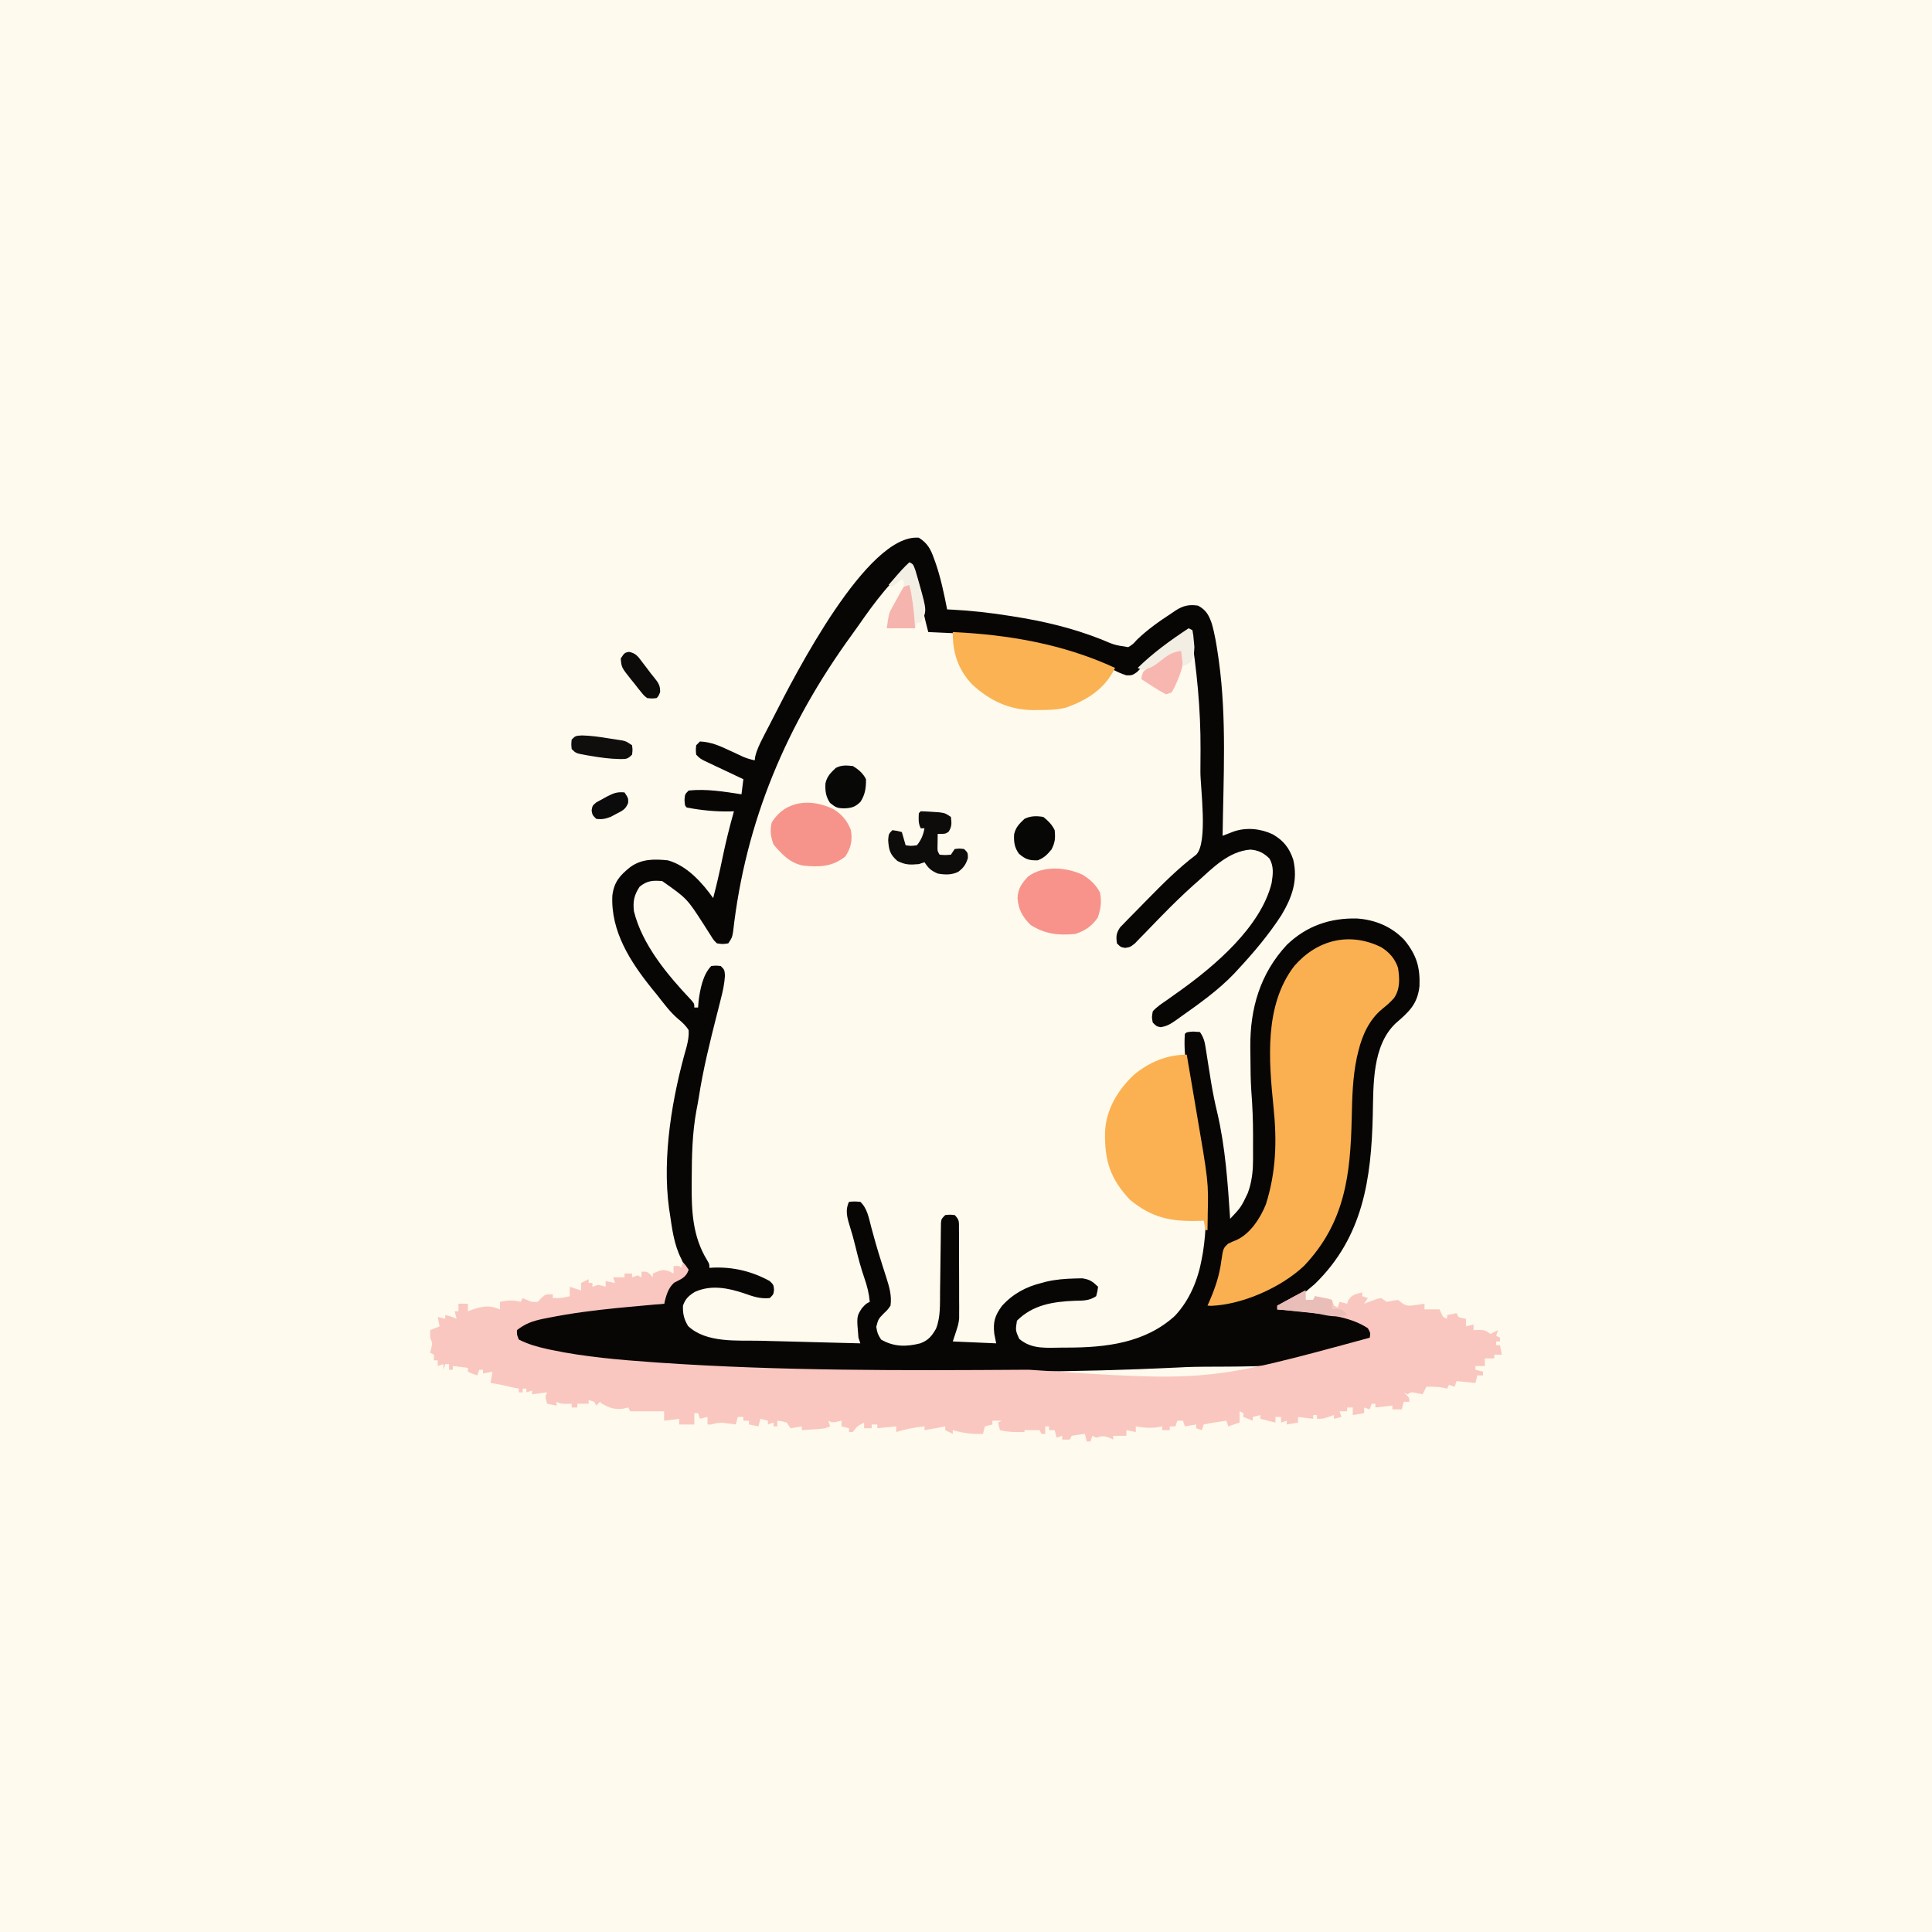
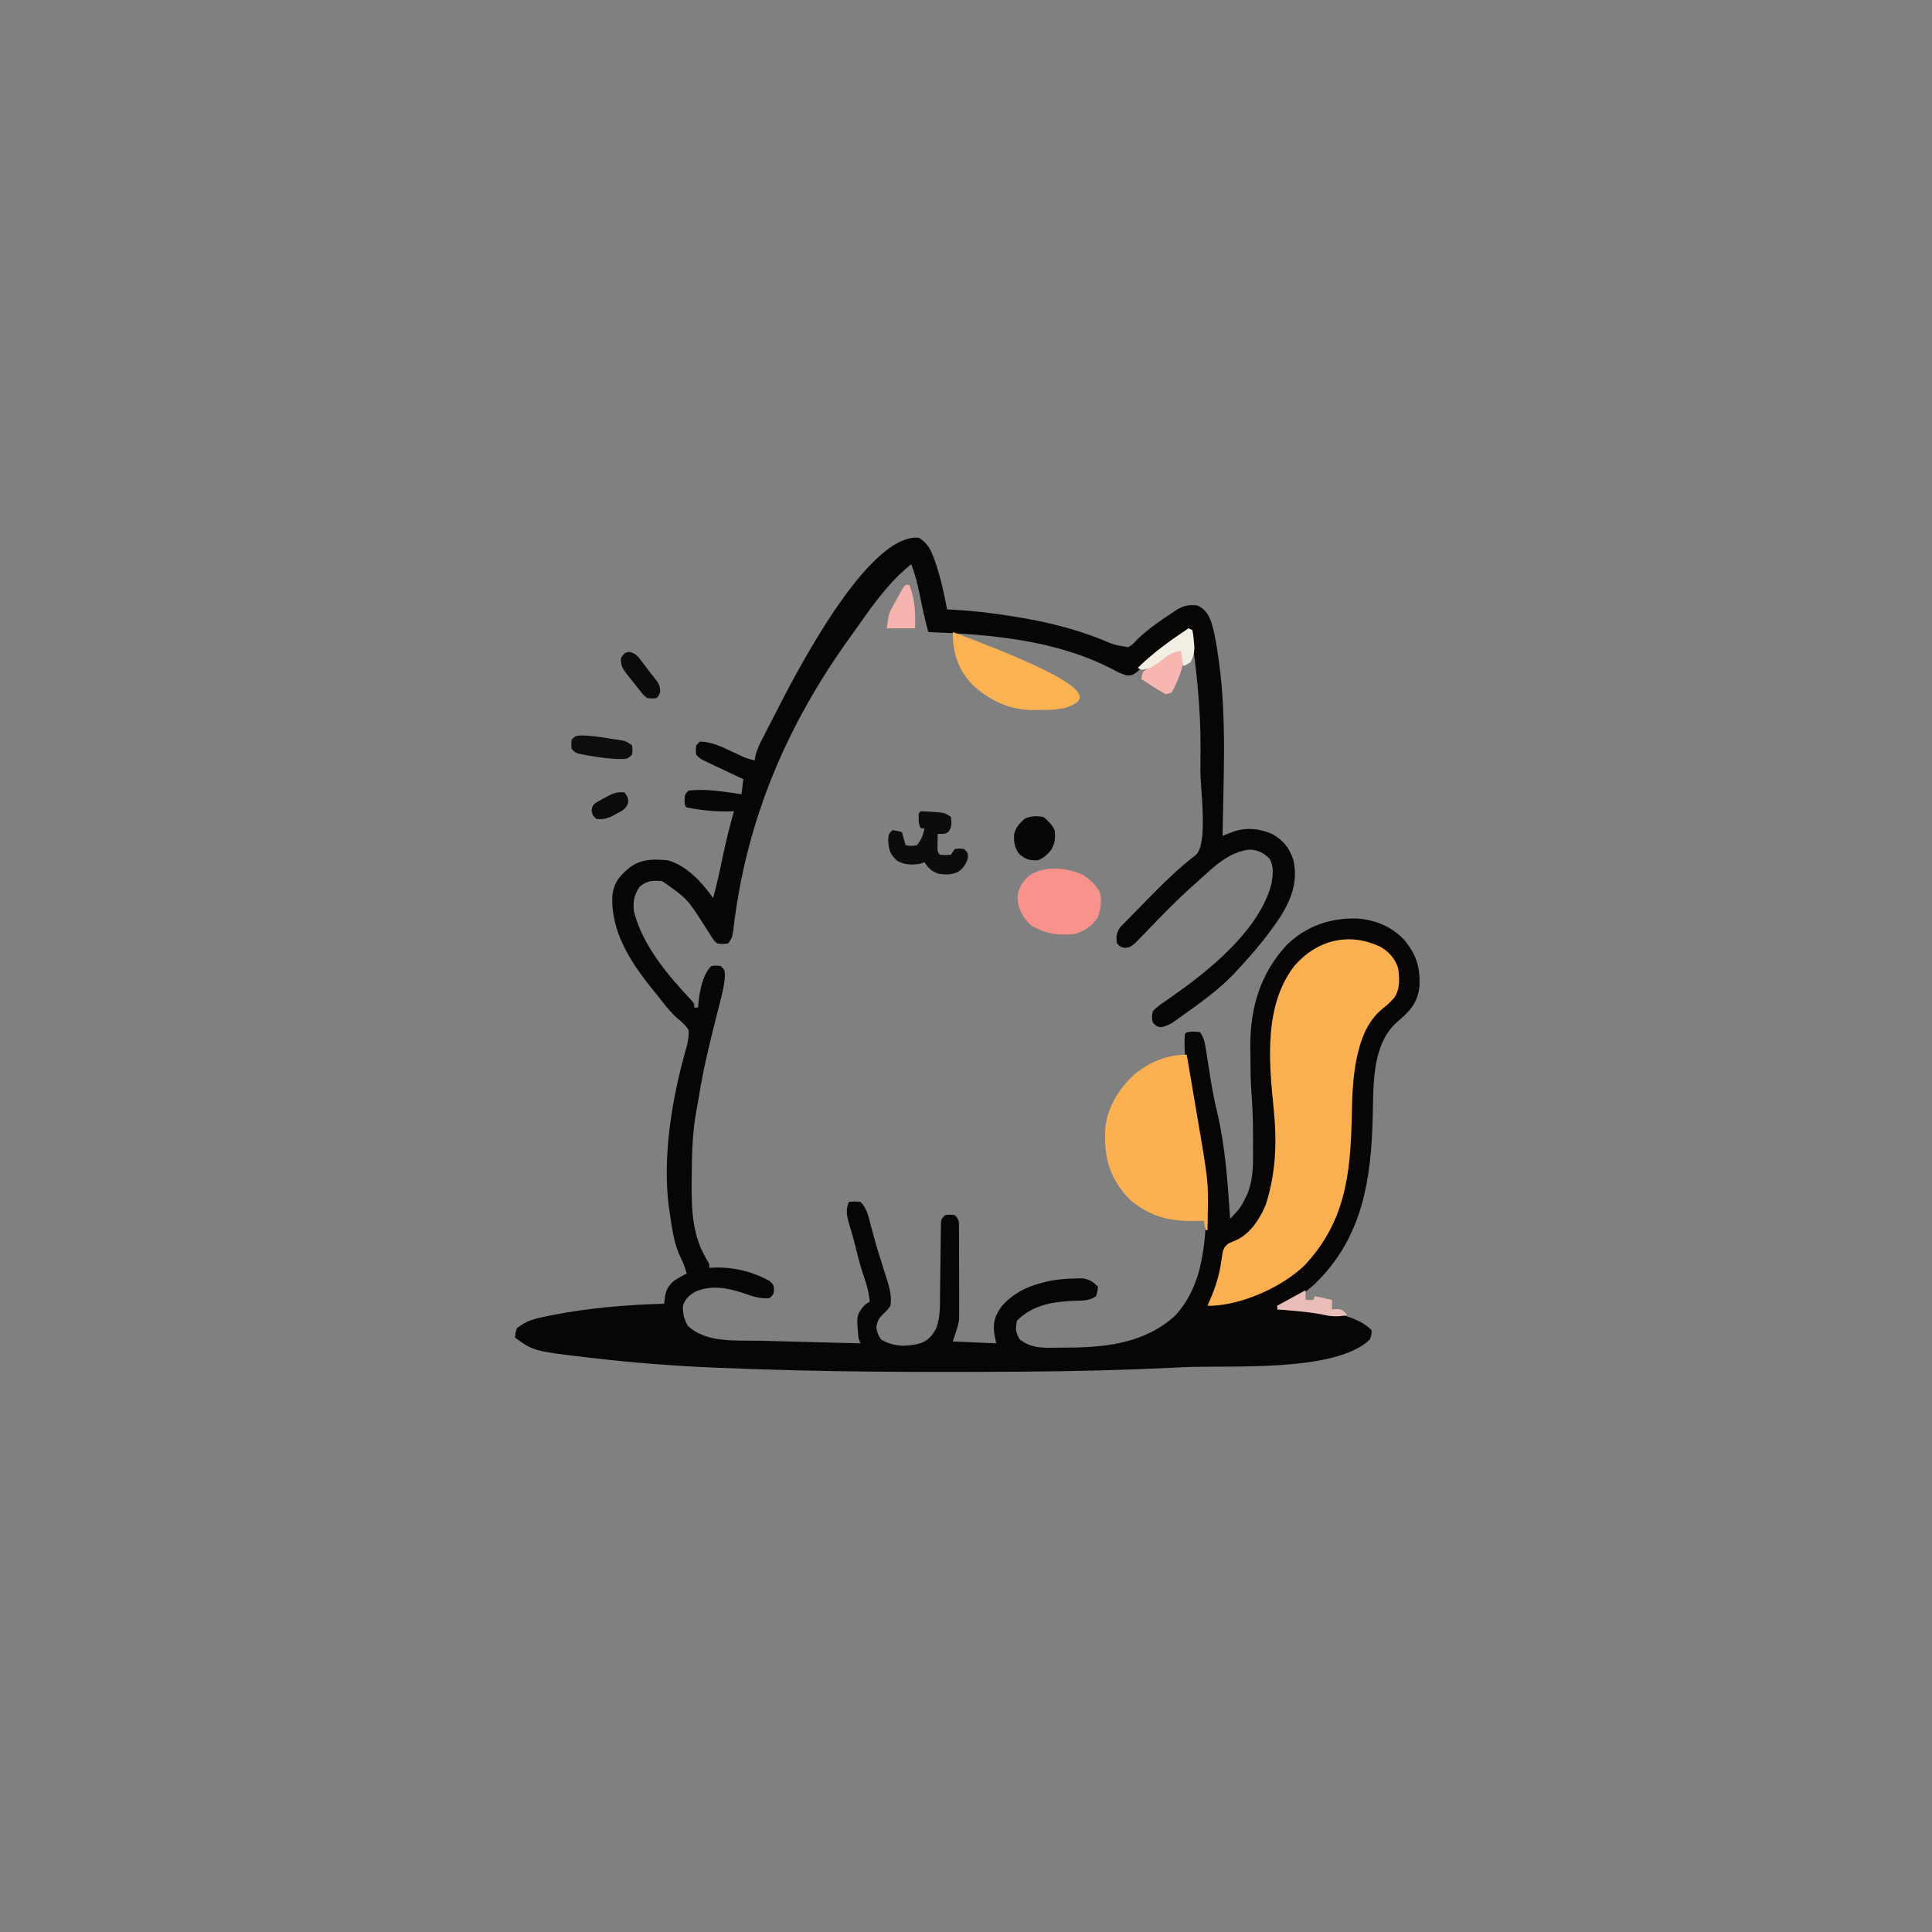
<svg xmlns="http://www.w3.org/2000/svg" version="1.1" width="1024" height="1024">
  <rect width="100%" height="100%" fill="#808080" stroke="none" />
-   <path d="M0 0 C337.92 0 675.84 0 1024 0 C1024 337.92 1024 675.84 1024 1024 C686.08 1024 348.16 1024 0 1024 C0 686.08 0 348.16 0 0 Z " fill="#FEFAED" transform="translate(0,0)" />
  <path d="M0 0 C4.59 2.85 6.34 6.17 8.06 11.12 C8.31 11.81 8.56 12.5 8.82 13.21 C11.63 21.29 13.35 29.62 15 38 C16.45 38.07 16.45 38.07 17.92 38.14 C27.87 38.65 37.61 39.77 47.44 41.31 C48.16 41.42 48.88 41.54 49.63 41.65 C66.15 44.24 81.2 47.77 96.81 53.92 C103.71 56.87 103.71 56.87 111 58 C113.44 56.48 113.44 56.48 115.56 54.12 C121.26 48.61 127.39 44.33 134 40 C134.71 39.52 135.41 39.04 136.14 38.55 C140.17 35.97 143.26 35.3 148 36 C152.23 38.3 153.67 40.94 155.24 45.4 C156.92 51.17 157.84 57.06 158.69 63 C158.8 63.76 158.91 64.53 159.02 65.31 C163.24 95.81 161.42 127.3 161 158 C161.54 157.79 162.08 157.58 162.63 157.36 C163.35 157.09 164.06 156.81 164.8 156.53 C165.5 156.26 166.2 155.98 166.93 155.7 C173.71 153.4 181.17 154.19 187.56 157.19 C193.27 160.5 196.32 164.32 198.45 170.64 C201.02 181.69 197.82 190.6 192.17 200.07 C185.4 210.5 177.46 219.91 169 229 C168.39 229.67 167.78 230.33 167.14 231.02 C158.65 239.91 148.45 247.11 138.44 254.19 C137.44 254.91 137.44 254.91 136.42 255.65 C133.57 257.62 131.63 258.91 128.16 259.43 C126 259 126 259 124 257 C123.42 254.24 123.42 254.24 124 251 C126.14 248.64 128.69 246.96 131.31 245.19 C132.8 244.13 134.28 243.07 135.77 242 C136.86 241.23 136.86 241.23 137.97 240.45 C156.66 227.11 181.26 206.33 187 183 C187.7 178.38 188.28 174.08 185.75 169.96 C182.73 167.01 179.9 165.61 175.69 165.31 C164.33 166.23 156.05 174.75 148 182 C147.04 182.85 146.08 183.7 145.09 184.57 C139.62 189.51 134.38 194.6 129.24 199.88 C128.21 200.93 127.17 201.99 126.13 203.05 C124.06 205.16 122 207.29 119.96 209.43 C118.99 210.42 118.03 211.4 117.06 212.39 C116.21 213.28 115.35 214.17 114.47 215.08 C112 217 112 217 109.31 217.41 C107 217 107 217 105 215 C104.49 211.33 104.6 209.59 106.7 206.49 C107.96 205.2 107.96 205.2 109.25 203.88 C109.72 203.38 110.2 202.89 110.68 202.39 C112.44 200.57 114.22 198.79 116 197 C117.6 195.36 119.2 193.73 120.8 192.09 C129.17 183.57 137.46 175.22 147 168 C153.34 161.66 149.23 132.63 149.24 124.14 C149.25 120.17 149.28 116.2 149.31 112.23 C149.4 90.82 147.34 70.12 144 49 C135.34 53.36 128 59.06 121.07 65.84 C120.58 66.3 120.1 66.77 119.6 67.25 C118.26 68.56 116.93 69.89 115.61 71.23 C113 73 113 73 109.98 72.93 C107.08 72.02 104.76 70.94 102.12 69.44 C72.23 54.1 37.99 51.26 5 50 C3.29 43.47 1.77 36.94 0.5 30.31 C-0.6 24.66 -2.01 19.4 -4 14 C-8.71 17.85 -12.89 21.85 -16.81 26.5 C-17.33 27.1 -17.84 27.71 -18.37 28.33 C-23.18 34.08 -27.52 40.1 -31.79 46.26 C-32.99 47.99 -34.22 49.69 -35.46 51.39 C-70.1 99.04 -91.85 150.23 -98.46 208.96 C-99 212 -99 212 -101 215 C-103.92 215.45 -103.92 215.45 -107 215 C-108.77 213.3 -108.77 213.3 -110.25 210.88 C-110.83 209.97 -111.42 209.06 -112.02 208.13 C-112.67 207.1 -113.33 206.06 -114 205 C-122.86 191.25 -122.86 191.25 -136 182 C-140.96 181.55 -144.12 181.76 -148 185 C-150.92 189.44 -151.6 192.75 -151 198 C-146.56 215.92 -133.01 231.97 -120.62 245.07 C-119 247 -119 247 -119 249 C-118.34 249 -117.68 249 -117 249 C-116.92 247.93 -116.83 246.86 -116.75 245.75 C-115.99 239.57 -114.49 231.49 -110 227 C-107.5 226.75 -107.5 226.75 -105 227 C-103 229 -103 229 -102.75 232.07 C-103.03 236.54 -103.92 240.56 -105.05 244.88 C-105.48 246.61 -105.92 248.34 -106.35 250.08 C-106.58 250.97 -106.81 251.87 -107.05 252.79 C-110.74 267.33 -114.35 281.84 -116.63 296.68 C-117 299 -117.44 301.3 -117.89 303.61 C-120.11 315.65 -120.32 327.66 -120.38 339.88 C-120.38 340.71 -120.39 341.54 -120.4 342.4 C-120.5 356.79 -119.95 370.33 -112.21 382.93 C-111 385 -111 385 -111 387 C-110.3 386.95 -109.59 386.91 -108.87 386.86 C-98.21 386.47 -88.37 388.86 -79 394 C-77 396 -77 396 -76.75 398.5 C-77 401 -77 401 -79 403 C-83.96 403.53 -87.97 402.15 -92.56 400.5 C-101.17 397.63 -109.99 395.86 -118.62 399.69 C-121.84 401.64 -123.76 403.35 -125 407 C-125.19 411.2 -124.48 414.2 -122.31 417.81 C-112.6 427 -96.12 425.34 -83.54 425.63 C-82.01 425.67 -80.49 425.72 -78.96 425.76 C-74.99 425.87 -71.02 425.97 -67.05 426.06 C-62.98 426.17 -58.91 426.28 -54.84 426.39 C-46.9 426.6 -38.95 426.8 -31 427 C-31.33 426.01 -31.66 425.02 -32 424 C-33 412.69 -33 412.69 -30.12 408.31 C-28 406 -28 406 -26 405 C-26.4 400.59 -27.36 396.75 -28.81 392.56 C-30.73 387.04 -32.19 381.48 -33.56 375.81 C-34.5 371.94 -35.54 368.16 -36.75 364.38 C-38.06 360.14 -39.07 356.14 -37 352 C-34.19 351.75 -34.19 351.75 -31 352 C-27.29 355.48 -26.51 360.57 -25.25 365.31 C-24.73 367.2 -24.22 369.08 -23.7 370.96 C-23.42 371.95 -23.15 372.93 -22.87 373.94 C-21.98 377.06 -21.03 380.16 -20.05 383.25 C-19.73 384.28 -19.41 385.3 -19.08 386.35 C-18.46 388.33 -17.82 390.3 -17.18 392.27 C-15.62 397.27 -14.29 401.71 -15 407 C-16.53 409.22 -16.53 409.22 -18.5 411.06 C-21.48 414.13 -21.48 414.13 -22.56 418.25 C-21.89 421.91 -21.89 421.91 -20 425 C-13.22 428.88 -6.74 428.92 0.75 427 C5.04 425.42 6.88 423.13 9.12 419.23 C11.58 412.97 11.18 406.17 11.25 399.55 C11.28 397.3 11.31 395.05 11.35 392.8 C11.39 389.26 11.44 385.72 11.48 382.18 C11.52 378.76 11.57 375.34 11.62 371.92 C11.63 370.86 11.64 369.79 11.65 368.7 C11.67 367.22 11.67 367.22 11.7 365.72 C11.71 364.86 11.72 363.99 11.73 363.1 C12 361 12 361 14 359 C16.5 358.75 16.5 358.75 19 359 C21.59 361.59 21.26 362.63 21.27 366.22 C21.28 367.32 21.29 368.41 21.3 369.53 C21.3 371.31 21.3 371.31 21.3 373.13 C21.31 374.96 21.31 374.96 21.31 376.82 C21.32 379.41 21.32 382 21.32 384.58 C21.31 388.52 21.34 392.46 21.36 396.4 C21.36 398.91 21.36 401.43 21.36 403.94 C21.38 405.7 21.38 405.7 21.39 407.49 C21.38 408.61 21.38 409.72 21.37 410.87 C21.37 411.84 21.37 412.81 21.37 413.81 C21 417 21 417 18 426 C25.59 426.33 33.18 426.66 41 427 C40.67 425.35 40.34 423.7 40 422 C39.27 415.72 40.28 412.29 44.04 407.18 C49.77 400.82 56.77 397.02 65 395 C65.75 394.8 66.49 394.59 67.26 394.38 C72.41 393.14 77.53 392.75 82.81 392.62 C84.06 392.6 85.3 392.57 86.58 392.54 C90.54 393.07 92.16 394.27 95 397 C94.69 399.38 94.69 399.38 94 402 C90.18 404.55 86.94 404.33 82.5 404.44 C71.07 404.92 60.43 406.57 52 415 C51.2 420.11 51.2 420.11 53.2 424.6 C60.03 430.49 68.18 429.24 76.69 429.25 C77.39 429.25 78.09 429.25 78.81 429.25 C99.27 429.22 119.93 426.81 135.7 412.45 C143.56 404.11 148.03 393.13 150 382 C150.2 380.87 150.41 379.74 150.62 378.58 C154.22 355.58 150.85 332.8 147.02 310.05 C146.84 308.99 146.66 307.92 146.48 306.83 C145.57 301.46 144.64 296.08 143.69 290.72 C143.34 288.7 142.99 286.68 142.64 284.66 C142.4 283.29 142.4 283.29 142.14 281.9 C141.06 275.61 140.53 269.38 141 263 C142 262 142 262 145.44 261.75 C146.61 261.83 147.79 261.91 149 262 C151.21 265.31 151.55 267.32 152.15 271.22 C152.35 272.47 152.55 273.73 152.75 275.02 C152.85 275.68 152.95 276.34 153.06 277.02 C153.59 280.45 154.14 283.89 154.7 287.32 C154.81 287.99 154.92 288.67 155.04 289.36 C155.88 294.46 156.92 299.48 158.12 304.5 C162.48 323.04 163.74 342.05 165 361 C170.78 354.86 170.78 354.86 174.38 347.31 C174.67 346.42 174.97 345.53 175.27 344.61 C176.67 339.57 177.13 335.03 177.13 329.79 C177.13 329.09 177.13 328.4 177.14 327.69 C177.14 326.22 177.13 324.76 177.13 323.29 C177.13 321.1 177.13 318.91 177.14 316.72 C177.14 308.94 176.85 301.27 176.24 293.51 C175.85 287.71 175.78 281.91 175.76 276.1 C175.75 274.07 175.72 272.04 175.69 270.01 C175.52 249.51 180.88 231.02 195.09 215.75 C205.56 205.73 217.89 201.51 232.15 201.82 C241.79 202.44 250.71 206.15 257.38 213.25 C263.72 221.08 265.74 227.48 265.36 237.64 C264.32 247.28 259.78 251.29 252.63 257.47 C240.27 269.35 240.96 289.98 240.61 305.83 C239.83 339.8 235.47 370.71 209.86 395.56 C196.43 407 196.43 407 190 407 C190 407.66 190 408.32 190 409 C191.31 408.98 192.61 408.97 193.96 408.95 C207.7 408.96 229.77 409.77 240 420 C240 422.38 240 422.38 239 425 C220.91 442.57 164.5 438.52 141.12 439.62 C139.22 439.72 139.22 439.72 137.27 439.81 C110.18 441.12 83.12 441.82 56 442 C55.19 442.01 54.38 442.01 53.54 442.02 C0.66 442.36 -52.16 442.23 -105 440 C-105.99 439.96 -106.98 439.92 -107.99 439.88 C-129.07 438.99 -150.04 437.43 -171 435 C-172.57 434.82 -172.57 434.82 -174.18 434.64 C-204.1 431.14 -204.1 431.14 -214 424 C-213.88 421.75 -213.88 421.75 -213 419 C-207.95 414.74 -202.64 413.68 -196.25 412.44 C-195.2 412.23 -194.15 412.02 -193.07 411.8 C-173.87 408.11 -154.52 406.57 -135 406 C-134.87 404.9 -134.74 403.8 -134.6 402.67 C-133.91 398.45 -133.04 396.96 -130 394 C-127.72 392.5 -125.43 391.26 -123 390 C-123.82 387.32 -124.64 384.7 -125.92 382.2 C-129.79 374.57 -130.77 366.37 -132 358 C-132.2 356.71 -132.2 356.71 -132.41 355.39 C-136.12 327.94 -130.7 296.25 -123.09 269.84 C-122.33 266.74 -121.82 264.19 -122 261 C-123.57 258.49 -125.32 256.93 -127.59 255.04 C-132.03 251.28 -135.4 246.54 -139 242 C-140.23 240.5 -140.23 240.5 -141.48 238.97 C-152.95 224.74 -163.35 208.54 -162.44 189.68 C-161.58 182.5 -158.45 178.96 -152.94 174.56 C-146.92 170.19 -140.23 170.26 -133 171 C-122.91 173.81 -114.91 182.71 -109 191 C-107.14 183.94 -105.53 176.84 -104.06 169.69 C-102.35 161.36 -100.3 153.18 -98 145 C-98.63 145.02 -99.26 145.05 -99.91 145.07 C-107.73 145.23 -115.32 144.48 -123 143 C-124 142 -124 142 -124.19 139.06 C-124 136 -124 136 -122 134 C-112.66 133.01 -103.22 134.57 -94 136 C-93.5 132.04 -93.5 132.04 -93 128 C-93.69 127.68 -94.37 127.35 -95.08 127.02 C-98.18 125.56 -101.28 124.09 -104.38 122.62 C-106 121.86 -106 121.86 -107.65 121.09 C-108.68 120.6 -109.71 120.11 -110.77 119.6 C-111.73 119.15 -112.68 118.7 -113.66 118.24 C-116 117 -116 117 -118 115 C-118.25 112.5 -118.25 112.5 -118 110 C-117.34 109.34 -116.68 108.68 -116 108 C-109.99 108.25 -105.2 110.46 -99.81 113 C-98.24 113.73 -96.66 114.46 -95.08 115.19 C-94.39 115.51 -93.7 115.83 -93 116.17 C-91.01 116.99 -89.09 117.54 -87 118 C-86.9 117.32 -86.81 116.64 -86.71 115.94 C-85.84 112.33 -84.31 109.22 -82.62 105.94 C-82.27 105.24 -81.91 104.53 -81.54 103.81 C-80.76 102.3 -79.98 100.8 -79.19 99.29 C-78.42 97.81 -77.66 96.32 -76.9 94.83 C-66.01 73.43 -27.45 -2.33 0 0 Z " fill="#080605" transform="translate(487,285)" />
-   <path d="M0 0 C1.56 1.81 1.56 1.81 3 4 C1.6 8.19 -1 8.89 -4.77 10.91 C-8.07 14 -8.86 17.71 -10 22 C-11.29 22.11 -12.57 22.22 -13.9 22.33 C-19.94 22.86 -25.97 23.42 -32 24 C-33.06 24.1 -34.12 24.2 -35.21 24.31 C-47.32 25.51 -59.31 27.04 -71.25 29.44 C-72.24 29.63 -73.24 29.82 -74.26 30.02 C-79.71 31.18 -83.62 32.54 -88 36 C-88.05 38.42 -88.05 38.42 -87 41 C-82.17 43.44 -77.28 44.86 -72 46 C-70.84 46.25 -70.84 46.25 -69.66 46.51 C-52.03 50.19 -33.94 51.73 -16 53 C-14.86 53.08 -13.73 53.16 -12.56 53.25 C51.85 57.66 116.48 57.43 181 57 C181.75 57 182.51 56.99 183.28 56.99 C278.18 63.38 278.18 63.38 364 40 C364.39 37.51 364.39 37.51 363 35 C353.09 28.37 339.24 27.45 327.75 26.31 C326.52 26.18 325.28 26.05 324.01 25.92 C321.01 25.61 318 25.3 315 25 C315 24.34 315 23.68 315 23 C316.75 22.04 318.5 21.08 320.25 20.12 C321.22 19.59 322.2 19.06 323.2 18.51 C325.45 17.3 327.71 16.12 330 15 C330 16.65 330 18.3 330 20 C331.32 20 332.64 20 334 20 C334.33 19.34 334.66 18.68 335 18 C336.48 18.25 337.96 18.53 339.44 18.81 C340.26 18.96 341.08 19.11 341.93 19.27 C342.62 19.51 343.3 19.75 344 20 C344.33 20.99 344.66 21.98 345 23 C345.66 23.33 346.32 23.66 347 24 C347.33 23.01 347.66 22.02 348 21 C349.32 21.33 350.64 21.66 352 22 C352.21 21.38 352.41 20.76 352.62 20.12 C354.55 17.15 356.67 16.87 360 16 C360 16.66 360 17.32 360 18 C360.99 18.33 361.98 18.66 363 19 C362.34 19.99 361.68 20.98 361 22 C361.92 21.64 361.92 21.64 362.86 21.27 C363.67 20.98 364.48 20.68 365.31 20.38 C366.11 20.07 366.91 19.77 367.74 19.46 C368.48 19.31 369.23 19.16 370 19 C370.99 19.66 371.98 20.32 373 21 C374.45 20.72 374.45 20.72 375.94 20.44 C377.45 20.22 377.45 20.22 379 20 C379.92 20.74 379.92 20.74 380.86 21.49 C383.62 23.44 384.96 23.16 388.25 22.69 C389.14 22.57 390.03 22.45 390.95 22.32 C391.63 22.22 392.3 22.11 393 22 C393 22.99 393 23.98 393 25 C395.64 25 398.28 25 401 25 C401.29 25.64 401.58 26.28 401.88 26.94 C402.83 29.15 402.83 29.15 405 30 C405 29.34 405 28.68 405 28 C407.47 27.5 407.47 27.5 410 27 C410.33 27.66 410.66 28.32 411 29 C413.02 29.65 413.02 29.65 415 30 C415 31.32 415 32.64 415 34 C416.32 33.67 417.64 33.34 419 33 C419 33.99 419 34.98 419 36 C419.93 35.96 420.86 35.92 421.81 35.88 C425 36 425 36 428 38 C429.32 37.34 430.64 36.68 432 36 C431.67 36.99 431.34 37.98 431 39 C431.66 39.33 432.32 39.66 433 40 C433 40.66 433 41.32 433 42 C432.34 42 431.68 42 431 42 C431 42.66 431 43.32 431 44 C431.66 44 432.32 44 433 44 C433.33 45.65 433.66 47.3 434 49 C432.68 49 431.36 49 430 49 C430 49.66 430 50.32 430 51 C428.35 51 426.7 51 425 51 C425 52.32 425 53.64 425 55 C423.35 55 421.7 55 420 55 C420 55.66 420 56.32 420 57 C421.32 57.33 422.64 57.66 424 58 C424 58.66 424 59.32 424 60 C423.01 60 422.02 60 421 60 C420.67 61.32 420.34 62.64 420 64 C416.7 63.67 413.4 63.34 410 63 C409.67 63.99 409.34 64.98 409 66 C408.01 65.67 407.02 65.34 406 65 C405.67 65.66 405.34 66.32 405 67 C404.3 66.84 403.6 66.67 402.88 66.5 C399.86 65.98 397.05 65.93 394 66 C393.34 67.32 392.68 68.64 392 70 C391.05 69.81 390.1 69.63 389.12 69.44 C386.1 68.71 386.1 68.71 384 70 C383.34 69.67 382.68 69.34 382 69 C382.5 69.45 382.99 69.91 383.5 70.38 C385 72 385 72 385 74 C384.01 74 383.02 74 382 74 C381.67 75.32 381.34 76.64 381 78 C379.35 78 377.7 78 376 78 C376 77.34 376 76.68 376 76 C373.03 76.33 370.06 76.66 367 77 C367 76.34 367 75.68 367 75 C366.34 75 365.68 75 365 75 C364.67 75.99 364.34 76.98 364 78 C363.01 77.67 362.02 77.34 361 77 C361 77.99 361 78.98 361 80 C359.02 80.33 357.04 80.66 355 81 C355 79.68 355 78.36 355 77 C354.01 77 353.02 77 352 77 C352 77.66 352 78.32 352 79 C350.68 79 349.36 79 348 79 C348.33 79.99 348.66 80.98 349 82 C347.68 82.33 346.36 82.66 345 83 C345 82.34 345 81.68 345 81 C344.07 81.33 343.14 81.66 342.19 82 C339 83 339 83 336 83 C336 82.34 336 81.68 336 81 C335.34 81 334.68 81 334 81 C334 81.66 334 82.32 334 83 C330.04 82.5 330.04 82.5 326 82 C326 82.99 326 83.98 326 85 C324.02 85.33 322.04 85.66 320 86 C320 85.34 320 84.68 320 84 C318.51 84.5 318.51 84.5 317 85 C317 84.01 317 83.02 317 82 C316.01 82 315.02 82 314 82 C314 82.99 314 83.98 314 85 C311.33 84.33 308.67 83.67 306 83 C306 82.34 306 81.68 306 81 C304.68 81.33 303.36 81.66 302 82 C302 82.66 302 83.32 302 84 C300.35 83.34 298.7 82.68 297 82 C297 81.34 297 80.68 297 80 C296.34 79.67 295.68 79.34 295 79 C295 80.98 295 82.96 295 85 C293.02 85.66 291.04 86.32 289 87 C288.67 86.01 288.34 85.02 288 84 C283.97 84.55 279.98 85.16 276 86 C275.67 86.99 275.34 87.98 275 89 C274.01 88.67 273.02 88.34 272 88 C272 87.34 272 86.68 272 86 C270.02 86.33 268.04 86.66 266 87 C265.67 86.01 265.34 85.02 265 84 C264.01 84 263.02 84 262 84 C261.67 84.99 261.34 85.98 261 87 C260.01 87 259.02 87 258 87 C258 87.66 258 88.32 258 89 C256.68 89 255.36 89 254 89 C254 88.34 254 87.68 254 87 C252.99 87.19 251.98 87.37 250.94 87.56 C247.02 88 243.86 87.71 240 87 C240 87.99 240 88.98 240 90 C238.35 89.67 236.7 89.34 235 89 C235 89.99 235 90.98 235 92 C232.69 92 230.38 92 228 92 C228 92.66 228 93.32 228 94 C227.26 93.65 226.51 93.3 225.75 92.94 C222.8 91.93 221.87 92.11 219 93 C218.34 92.67 217.68 92.34 217 92 C216.67 92.99 216.34 93.98 216 95 C215.34 95 214.68 95 214 95 C213.67 93.68 213.34 92.36 213 91 C210.66 91.26 208.32 91.59 206 92 C205.67 92.66 205.34 93.32 205 94 C203.68 94 202.36 94 201 94 C201 93.34 201 92.68 201 92 C199.51 92.5 199.51 92.5 198 93 C197.67 91.68 197.34 90.36 197 89 C196.01 89 195.02 89 194 89 C194 88.34 194 87.68 194 87 C193.34 87 192.68 87 192 87 C192 88.32 192 89.64 192 91 C191.34 91 190.68 91 190 91 C189.67 90.34 189.34 89.68 189 89 C186.36 89 183.72 89 181 89 C181 89.33 181 89.66 181 90 C176.48 90.08 172.41 90.1 168 89 C167.67 87.68 167.34 86.36 167 85 C167.66 84.67 168.32 84.34 169 84 C167.35 84 165.7 84 164 84 C164 84.66 164 85.32 164 86 C162.68 86.33 161.36 86.66 160 87 C159.67 88.32 159.34 89.64 159 91 C153.21 91.21 148.57 90.59 143 89 C143 89.66 143 90.32 143 91 C141.68 90.34 140.36 89.68 139 89 C139 88.34 139 87.68 139 87 C138.3 87.14 137.6 87.29 136.88 87.44 C133.92 88.01 130.97 88.52 128 89 C128 88.34 128 87.68 128 87 C122.76 87.55 118.03 88.43 113 90 C113 89.01 113 88.02 113 87 C108.05 87.5 108.05 87.5 103 88 C103 87.34 103 86.68 103 86 C102.01 86 101.02 86 100 86 C100 86.66 100 87.32 100 88 C98.68 88 97.36 88 96 88 C96 87.01 96 86.02 96 85 C92.37 86.87 92.37 86.87 90 90 C89.34 90 88.68 90 88 90 C88 89.34 88 88.68 88 88 C86.68 87.67 85.36 87.34 84 87 C84 86.01 84 85.02 84 84 C83.22 84.19 82.43 84.37 81.62 84.56 C79 85 79 85 77 84 C77.33 84.99 77.66 85.98 78 87 C75.17 88.42 72.53 88.35 69.38 88.56 C67.59 88.69 67.59 88.69 65.77 88.82 C64.86 88.88 63.94 88.94 63 89 C63 88.34 63 87.68 63 87 C60.03 87.5 60.03 87.5 57 88 C56.34 87.01 55.68 86.02 55 85 C52.44 84.27 52.44 84.27 50 84 C50 84.99 50 85.98 50 87 C49.34 87 48.68 87 48 87 C48 86.34 48 85.68 48 85 C47.01 85.33 46.02 85.66 45 86 C45 85.34 45 84.68 45 84 C43.68 83.67 42.36 83.34 41 83 C40.67 84.32 40.34 85.64 40 87 C38.35 86.67 36.7 86.34 35 86 C35 85.34 35 84.68 35 84 C34.01 84 33.02 84 32 84 C32 83.34 32 82.68 32 82 C31.01 82 30.02 82 29 82 C28.67 83.32 28.34 84.64 28 86 C27.1 85.87 27.1 85.87 26.17 85.75 C25.37 85.64 24.57 85.54 23.75 85.44 C22.96 85.33 22.17 85.23 21.36 85.12 C18.98 85 17.27 85.34 15 86 C14.34 86 13.68 86 13 86 C13 84.68 13 83.36 13 82 C11.68 82.33 10.36 82.66 9 83 C8.67 82.01 8.34 81.02 8 80 C7.34 80 6.68 80 6 80 C6 81.98 6 83.96 6 86 C3.36 86 0.72 86 -2 86 C-2 85.01 -2 84.02 -2 83 C-4.64 83.33 -7.28 83.66 -10 84 C-10 82.35 -10 80.7 -10 79 C-15.94 79 -21.88 79 -28 79 C-28.33 78.34 -28.66 77.68 -29 77 C-30.01 77.23 -31.02 77.45 -32.06 77.69 C-36.87 78.07 -38.79 77.19 -43 75 C-43.33 74.67 -43.66 74.34 -44 74 C-44.66 74.66 -45.32 75.32 -46 76 C-46.33 75.34 -46.66 74.68 -47 74 C-48.49 73.5 -48.49 73.5 -50 73 C-50 73.66 -50 74.32 -50 75 C-51.98 75 -53.96 75 -56 75 C-56 75.66 -56 76.32 -56 77 C-56.99 77 -57.98 77 -59 77 C-59 76.34 -59 75.68 -59 75 C-59.95 75.02 -60.9 75.04 -61.88 75.06 C-65 75 -65 75 -67 74 C-67 74.66 -67 75.32 -67 76 C-68.65 75.67 -70.3 75.34 -72 75 C-73.12 71.25 -73.12 71.25 -72 69 C-74.64 69.33 -77.28 69.66 -80 70 C-80 69.34 -80 68.68 -80 68 C-80.99 68.33 -81.98 68.66 -83 69 C-83 68.34 -83 67.68 -83 67 C-83.66 67 -84.32 67 -85 67 C-85 67.66 -85 68.32 -85 69 C-85.66 69 -86.32 69 -87 69 C-87 68.34 -87 67.68 -87 67 C-87.74 66.86 -88.49 66.71 -89.25 66.56 C-90.82 66.24 -92.39 65.9 -93.94 65.5 C-96.6 64.85 -99.29 64.43 -102 64 C-101.67 62.02 -101.34 60.04 -101 58 C-103.48 58.5 -103.48 58.5 -106 59 C-106 58.34 -106 57.68 -106 57 C-106.66 57 -107.32 57 -108 57 C-108.33 57.99 -108.66 58.98 -109 60 C-112 59 -112 59 -114 58 C-114 57.34 -114 56.68 -114 56 C-116.64 55.67 -119.28 55.34 -122 55 C-122 55.66 -122 56.32 -122 57 C-122.66 57 -123.32 57 -124 57 C-124 56.01 -124 55.02 -124 54 C-124.66 54 -125.32 54 -126 54 C-126.33 54.99 -126.66 55.98 -127 57 C-127 56.01 -127 55.02 -127 54 C-128.49 54.5 -128.49 54.5 -130 55 C-130 54.01 -130 53.02 -130 52 C-130.66 52 -131.32 52 -132 52 C-132 51.01 -132 50.02 -132 49 C-132.66 48.67 -133.32 48.34 -134 48 C-133.81 47.24 -133.63 46.47 -133.44 45.69 C-132.77 42.91 -132.77 42.91 -134 40 C-134 38.68 -134 37.36 -134 36 C-132.35 35.34 -130.7 34.68 -129 34 C-129.33 32.35 -129.66 30.7 -130 29 C-128.68 29.33 -127.36 29.66 -126 30 C-126 29.34 -126 28.68 -126 28 C-123.83 28.51 -122 29 -120 30 C-120.33 28.68 -120.66 27.36 -121 26 C-120.34 26 -119.68 26 -119 26 C-119 24.68 -119 23.36 -119 22 C-117.35 22 -115.7 22 -114 22 C-114 23.32 -114 24.64 -114 26 C-113.36 25.76 -112.72 25.52 -112.06 25.27 C-106.18 23.26 -102.79 22.61 -97 25 C-97 23.68 -97 22.36 -97 21 C-92.98 20.16 -89.98 19.95 -86 21 C-85.67 20.34 -85.34 19.68 -85 19 C-84.24 19.33 -83.47 19.66 -82.69 20 C-80.01 21.17 -80.01 21.17 -77 21 C-76.04 20.01 -76.04 20.01 -75.06 19 C-73 17 -73 17 -69 17 C-69 17.66 -69 18.32 -69 19 C-65.8 19.09 -63.07 18.91 -60 18 C-60 16.35 -60 14.7 -60 13 C-58.02 13.66 -56.04 14.32 -54 15 C-54 13.68 -54 12.36 -54 11 C-52.68 10.34 -51.36 9.68 -50 9 C-50 9.66 -50 10.32 -50 11 C-49.34 11 -48.68 11 -48 11 C-48 11.66 -48 12.32 -48 13 C-47.01 12.67 -46.02 12.34 -45 12 C-42.81 12.44 -42.81 12.44 -41 13 C-41 12.01 -41 11.02 -41 10 C-39.35 10.33 -37.7 10.66 -36 11 C-36.5 9.51 -36.5 9.51 -37 8 C-35.02 8 -33.04 8 -31 8 C-31 7.34 -31 6.68 -31 6 C-29.68 6 -28.36 6 -27 6 C-27 6.66 -27 7.32 -27 8 C-26.01 7.67 -25.02 7.34 -24 7 C-23.01 7.5 -23.01 7.5 -22 8 C-22 7.01 -22 6.02 -22 5 C-19 5 -19 5 -17.31 6.5 C-16.88 7 -16.45 7.49 -16 8 C-16 7.34 -16 6.68 -16 6 C-10.71 3.78 -10.71 3.78 -7.12 4.88 C-6.42 5.25 -5.72 5.62 -5 6 C-5 4.68 -5 3.36 -5 2 C-4.01 2 -3.02 2 -2 2 C-1.67 2.33 -1.34 2.66 -1 3 C-0.67 2.01 -0.34 1.02 0 0 Z " fill="#F9C7BF" transform="translate(362,669)" />
  <path d="M0 0 C4.36 2.69 7.36 6.12 9 11 C9.82 16.56 10.18 22.05 6.94 26.88 C5.01 29.14 2.88 30.96 0.56 32.81 C-6.19 38.35 -9.99 46.65 -12 55 C-12.27 56.1 -12.53 57.2 -12.81 58.34 C-15.07 68.98 -15.33 79.67 -15.56 90.5 C-16.23 120.64 -19.1 146.06 -40.86 168.96 C-52.86 180.31 -73.33 189.43 -90 190.12 C-90.66 190.08 -91.32 190.04 -92 190 C-91.6 189.1 -91.2 188.21 -90.79 187.28 C-87.8 180.29 -85.68 173.93 -84.69 166.38 C-83.7 159.67 -83.7 159.67 -81.14 157.23 C-78.88 156.12 -78.88 156.12 -76.48 155.17 C-69.19 151.73 -64.02 143.63 -61.06 136.36 C-55.6 119.09 -55.16 102.72 -57 84.88 C-59.49 60.11 -62.06 30.91 -46 10 C-33.84 -3.99 -16.7 -8.16 0 0 Z " fill="#FAB050" transform="translate(732,502)" />
  <path d="M0 0 C1.25 7.32 2.5 14.65 3.74 21.97 C4.16 24.46 4.58 26.94 5 29.42 C11.52 67.46 11.52 67.46 11.12 84.75 C11.12 85.57 11.11 86.38 11.1 87.22 C11.07 89.15 11.04 91.07 11 93 C10.67 93 10.34 93 10 93 C9.67 91.35 9.34 89.7 9 88 C7.89 88.03 6.78 88.07 5.63 88.11 C-8.72 88.43 -18.52 86.38 -30 77 C-40.63 65.78 -43.61 56.03 -43.31 40.94 C-42.77 28.96 -36.55 18.78 -27.98 10.63 C-19.91 3.99 -10.57 0 0 0 Z " fill="#FBB152" transform="translate(629,559)" />
-   <path d="M0 0 C29.75 1.4 58.78 6.41 86 19 C80.71 30.05 71.13 36.14 59.84 40.11 C55.05 41.22 50.58 41.33 45.69 41.31 C44.8 41.33 43.92 41.34 43 41.36 C30.08 41.37 19.54 36.41 10.12 27.62 C2.66 19.64 -0.12 10.74 0 0 Z " fill="#FBB253" transform="translate(505,335)" />
+   <path d="M0 0 C80.71 30.05 71.13 36.14 59.84 40.11 C55.05 41.22 50.58 41.33 45.69 41.31 C44.8 41.33 43.92 41.34 43 41.36 C30.08 41.37 19.54 36.41 10.12 27.62 C2.66 19.64 -0.12 10.74 0 0 Z " fill="#FBB253" transform="translate(505,335)" />
  <path d="M0 0 C4.01 2.48 7 5.2 9.23 9.38 C10.25 14.22 9.68 18.13 8.05 22.76 C4.93 27.27 1.39 29.66 -3.77 31.38 C-12.74 32.27 -19.85 31.51 -27.52 26.63 C-31.83 22.32 -33.99 18.5 -34.45 12.45 C-34.24 7.35 -32.27 4.65 -28.88 0.98 C-20.95 -5 -8.61 -4.02 0 0 Z " fill="#F7938B" transform="translate(573.766,463.617)" />
-   <path d="M0 0 C4.33 2.75 7.19 6.19 9 11 C9.92 16.27 9.02 20.58 6 25 C-1.17 30.53 -7.48 30.6 -16.22 29.8 C-23.13 28.53 -27.61 23.84 -32 18.62 C-33.52 14.63 -33.98 11.2 -33 7 C-25.72 -4.95 -11.91 -5.95 0 0 Z " fill="#F6948B" transform="translate(442,429)" />
  <path d="M0 0 C2.13 0.04 4.25 0.16 6.38 0.31 C8.12 0.43 8.12 0.43 9.9 0.55 C13 1 13 1 16 3 C16.41 6.2 16.57 8.15 14.75 10.88 C13 12 13 12 9 12 C8.97 13.46 8.95 14.92 8.94 16.38 C8.93 17.19 8.91 18 8.9 18.84 C8.86 21.05 8.86 21.05 10 23 C12.92 23.25 12.92 23.25 16 23 C16.66 22.01 17.32 21.02 18 20 C20.5 19.69 20.5 19.69 23 20 C25 22 25 22 25 24.81 C23.94 28.18 22.72 29.96 19.88 32.09 C16.32 33.82 12.83 33.66 9 33 C5.37 31.38 4.23 30.34 2 27 C1.01 27.33 0.02 27.66 -1 28 C-5.75 28.39 -8.08 28.46 -12.38 26.31 C-16.32 22.84 -16.9 20.5 -17.25 15.31 C-17 12 -17 12 -15 10 C-12.38 10.38 -12.38 10.38 -10 11 C-9.34 13.31 -8.68 15.62 -8 18 C-5.13 18.42 -5.13 18.42 -2 18 C0.25 15.21 1.35 12.51 2 9 C1.34 9 0.68 9 0 9 C-1.37 6.27 -1.13 4.02 -1 1 C-0.67 0.67 -0.34 0.34 0 0 Z " fill="#0D0C0B" transform="translate(488,430)" />
  <path d="M0 0 C2.69 2.18 4.46 3.91 6 7 C6.4 11.17 6.26 13.5 4.31 17.25 C1.93 20.08 0.43 21.64 -3 23 C-7.58 23.08 -9.43 22.49 -12.94 19.5 C-15.33 16.19 -15.72 13.21 -15.5 9.19 C-14.64 5.44 -12.76 3.63 -10 1 C-6.78 -0.61 -3.48 -0.61 0 0 Z " fill="#070706" transform="translate(553,433)" />
-   <path d="M0 0 C2.98 1.77 5.43 3.86 7 7 C7.05 11.59 6.57 15.11 4.06 19 C1.26 21.72 -0.5 22.23 -4.31 22.44 C-8.18 22.38 -8.86 22.11 -12.06 19.56 C-14.32 16.24 -14.71 13.15 -14.5 9.19 C-13.64 5.44 -11.76 3.63 -9 1 C-5.85 -0.57 -3.48 -0.35 0 0 Z " fill="#080807" transform="translate(452,406)" />
  <path d="M0 0 C0.76 0.21 1.53 0.41 2.31 0.62 C3.01 6.42 1.76 10.73 -0.5 16.06 C-0.76 16.69 -1.02 17.32 -1.29 17.96 C-2.08 19.75 -2.08 19.75 -3.69 22.62 C-4.68 22.95 -5.67 23.29 -6.69 23.62 C-9.03 22.39 -11.17 21.13 -13.38 19.69 C-13.98 19.3 -14.59 18.92 -15.21 18.52 C-16.71 17.56 -18.2 16.59 -19.69 15.62 C-19.59 13.95 -19.59 13.95 -18.69 11.62 C-16.59 9.77 -14.56 8.13 -12.31 6.5 C-11.72 6.06 -11.13 5.62 -10.52 5.16 C-3.03 -0.42 -3.03 -0.42 0 0 Z " fill="#F7B6B0" transform="translate(624.688,344.375)" />
  <path d="M0 0 C4.83 0.12 9.54 0.81 14.3 1.59 C15.15 1.71 15.99 1.84 16.86 1.97 C17.67 2.1 18.48 2.23 19.32 2.36 C20.05 2.47 20.78 2.59 21.53 2.71 C23.49 3.21 23.49 3.21 26.49 5.21 C26.8 7.71 26.8 7.71 26.49 10.21 C24.02 12.68 23.33 12.51 19.93 12.52 C14.67 12.43 9.6 11.72 4.43 10.84 C3.68 10.71 2.93 10.58 2.15 10.45 C-3.26 9.46 -3.26 9.46 -5.51 7.21 C-5.76 4.71 -5.76 4.71 -5.51 2.21 C-3.51 0.21 -3.51 0.21 0 0 Z " fill="#0F0E0D" transform="translate(308.512,389.789)" />
  <path d="M0 0 C3.8 0.72 4.84 2.53 7.16 5.57 C7.93 6.57 8.7 7.57 9.49 8.61 C10.21 9.56 10.92 10.52 11.66 11.5 C12.23 12.2 12.8 12.9 13.38 13.62 C15.54 16.33 16.68 17.85 16.53 21.38 C15.66 23.5 15.66 23.5 14.66 24.5 C12.3 24.77 12.3 24.77 9.66 24.5 C7.91 23.11 7.91 23.11 6.36 21.18 C5.79 20.48 5.23 19.78 4.64 19.06 C4.07 18.32 3.5 17.58 2.91 16.82 C2.32 16.1 1.73 15.37 1.12 14.63 C-3.95 8.25 -3.95 8.25 -4.34 3.5 C-2.34 0.5 -2.34 0.5 0 0 Z " fill="#0C0B0A" transform="translate(333.344,345.496)" />
  <path d="M0 0 C0.66 0 1.32 0 2 0 C4.98 7.85 5.27 14.63 5 23 C0.05 23 -4.9 23 -10 23 C-8.87 15.12 -8.87 15.12 -7.19 12.07 C-6.83 11.42 -6.48 10.77 -6.12 10.1 C-5.75 9.45 -5.38 8.8 -5 8.12 C-4.63 7.45 -4.26 6.77 -3.88 6.08 C-1.2 1.2 -1.2 1.2 0 0 Z " fill="#F5B4AD" transform="translate(480,310)" />
  <path d="M0 0 C0.66 0.33 1.32 0.66 2 1 C2.48 3.55 2.48 3.55 2.75 6.75 C2.85 7.8 2.95 8.84 3.05 9.92 C3 13.16 2.49 15.15 1 18 C-1.12 19.31 -1.12 19.31 -3 20 C-3.33 17.36 -3.66 14.72 -4 12 C-8.5 12.52 -10.97 14.22 -14.5 17 C-17.99 19.74 -20.5 21.63 -25 22 C-25.66 21.67 -26.32 21.34 -27 21 C-18.69 12.88 -9.68 6.39 0 0 Z " fill="#F2EEE3" transform="translate(630,333)" />
  <path d="M0 0 C0 1.65 0 3.3 0 5 C1.32 5 2.64 5 4 5 C4.33 4.34 4.66 3.68 5 3 C7.97 3.66 10.94 4.32 14 5 C14 6.65 14 8.3 14 10 C14.76 9.94 15.53 9.88 16.31 9.81 C19 10 19 10 20.81 11.5 C21.4 12.24 21.4 12.24 22 13 C16.92 14.1 13.33 13.77 8.31 12.61 C0.63 11.19 -7.23 10.7 -15 10 C-15 9.34 -15 8.68 -15 8 C-14.24 7.59 -13.48 7.18 -12.7 6.76 C-11.71 6.22 -10.71 5.68 -9.69 5.12 C-8.21 4.32 -8.21 4.32 -6.7 3.51 C-0.42 0 -0.42 0 0 0 Z " fill="#E9BEB8" transform="translate(692,684)" />
-   <path d="M0 0 C2 1 2 1 3.25 4.5 C3.7 6 4.14 7.5 4.56 9 C4.9 10.16 4.9 10.16 5.23 11.35 C9.31 25.96 9.31 25.96 6 32 C5.34 32 4.68 32 4 32 C3.67 32.99 3.34 33.98 3 35 C2.95 34.18 2.9 33.36 2.85 32.51 C2.38 25.52 1.59 18.82 0 12 C-0.99 12.33 -1.98 12.66 -3 13 C-3 12.01 -3 11.02 -3 10 C-3.33 9.67 -3.66 9.34 -4 9 C-5.65 10.32 -7.3 11.64 -9 13 C-9.66 12.67 -10.32 12.34 -11 12 C-3.7 3.55 -3.7 3.55 0 0 Z " fill="#F4EFE5" transform="translate(482,298)" />
  <path d="M0 0 C2 3 2 3 1.95 5.48 C0.65 8.94 -1.01 9.63 -4.25 11.31 C-5.2 11.82 -6.16 12.34 -7.14 12.86 C-10.06 14.02 -11.9 14.4 -15 14 C-17 12 -17 12 -17.43 9.58 C-17 7 -17 7 -14.88 5.23 C-13.97 4.74 -13.06 4.25 -12.12 3.75 C-11.22 3.25 -10.32 2.75 -9.38 2.23 C-5.92 0.44 -3.96 -0.4 0 0 Z " fill="#0C0B0B" transform="translate(331,420)" />
</svg>